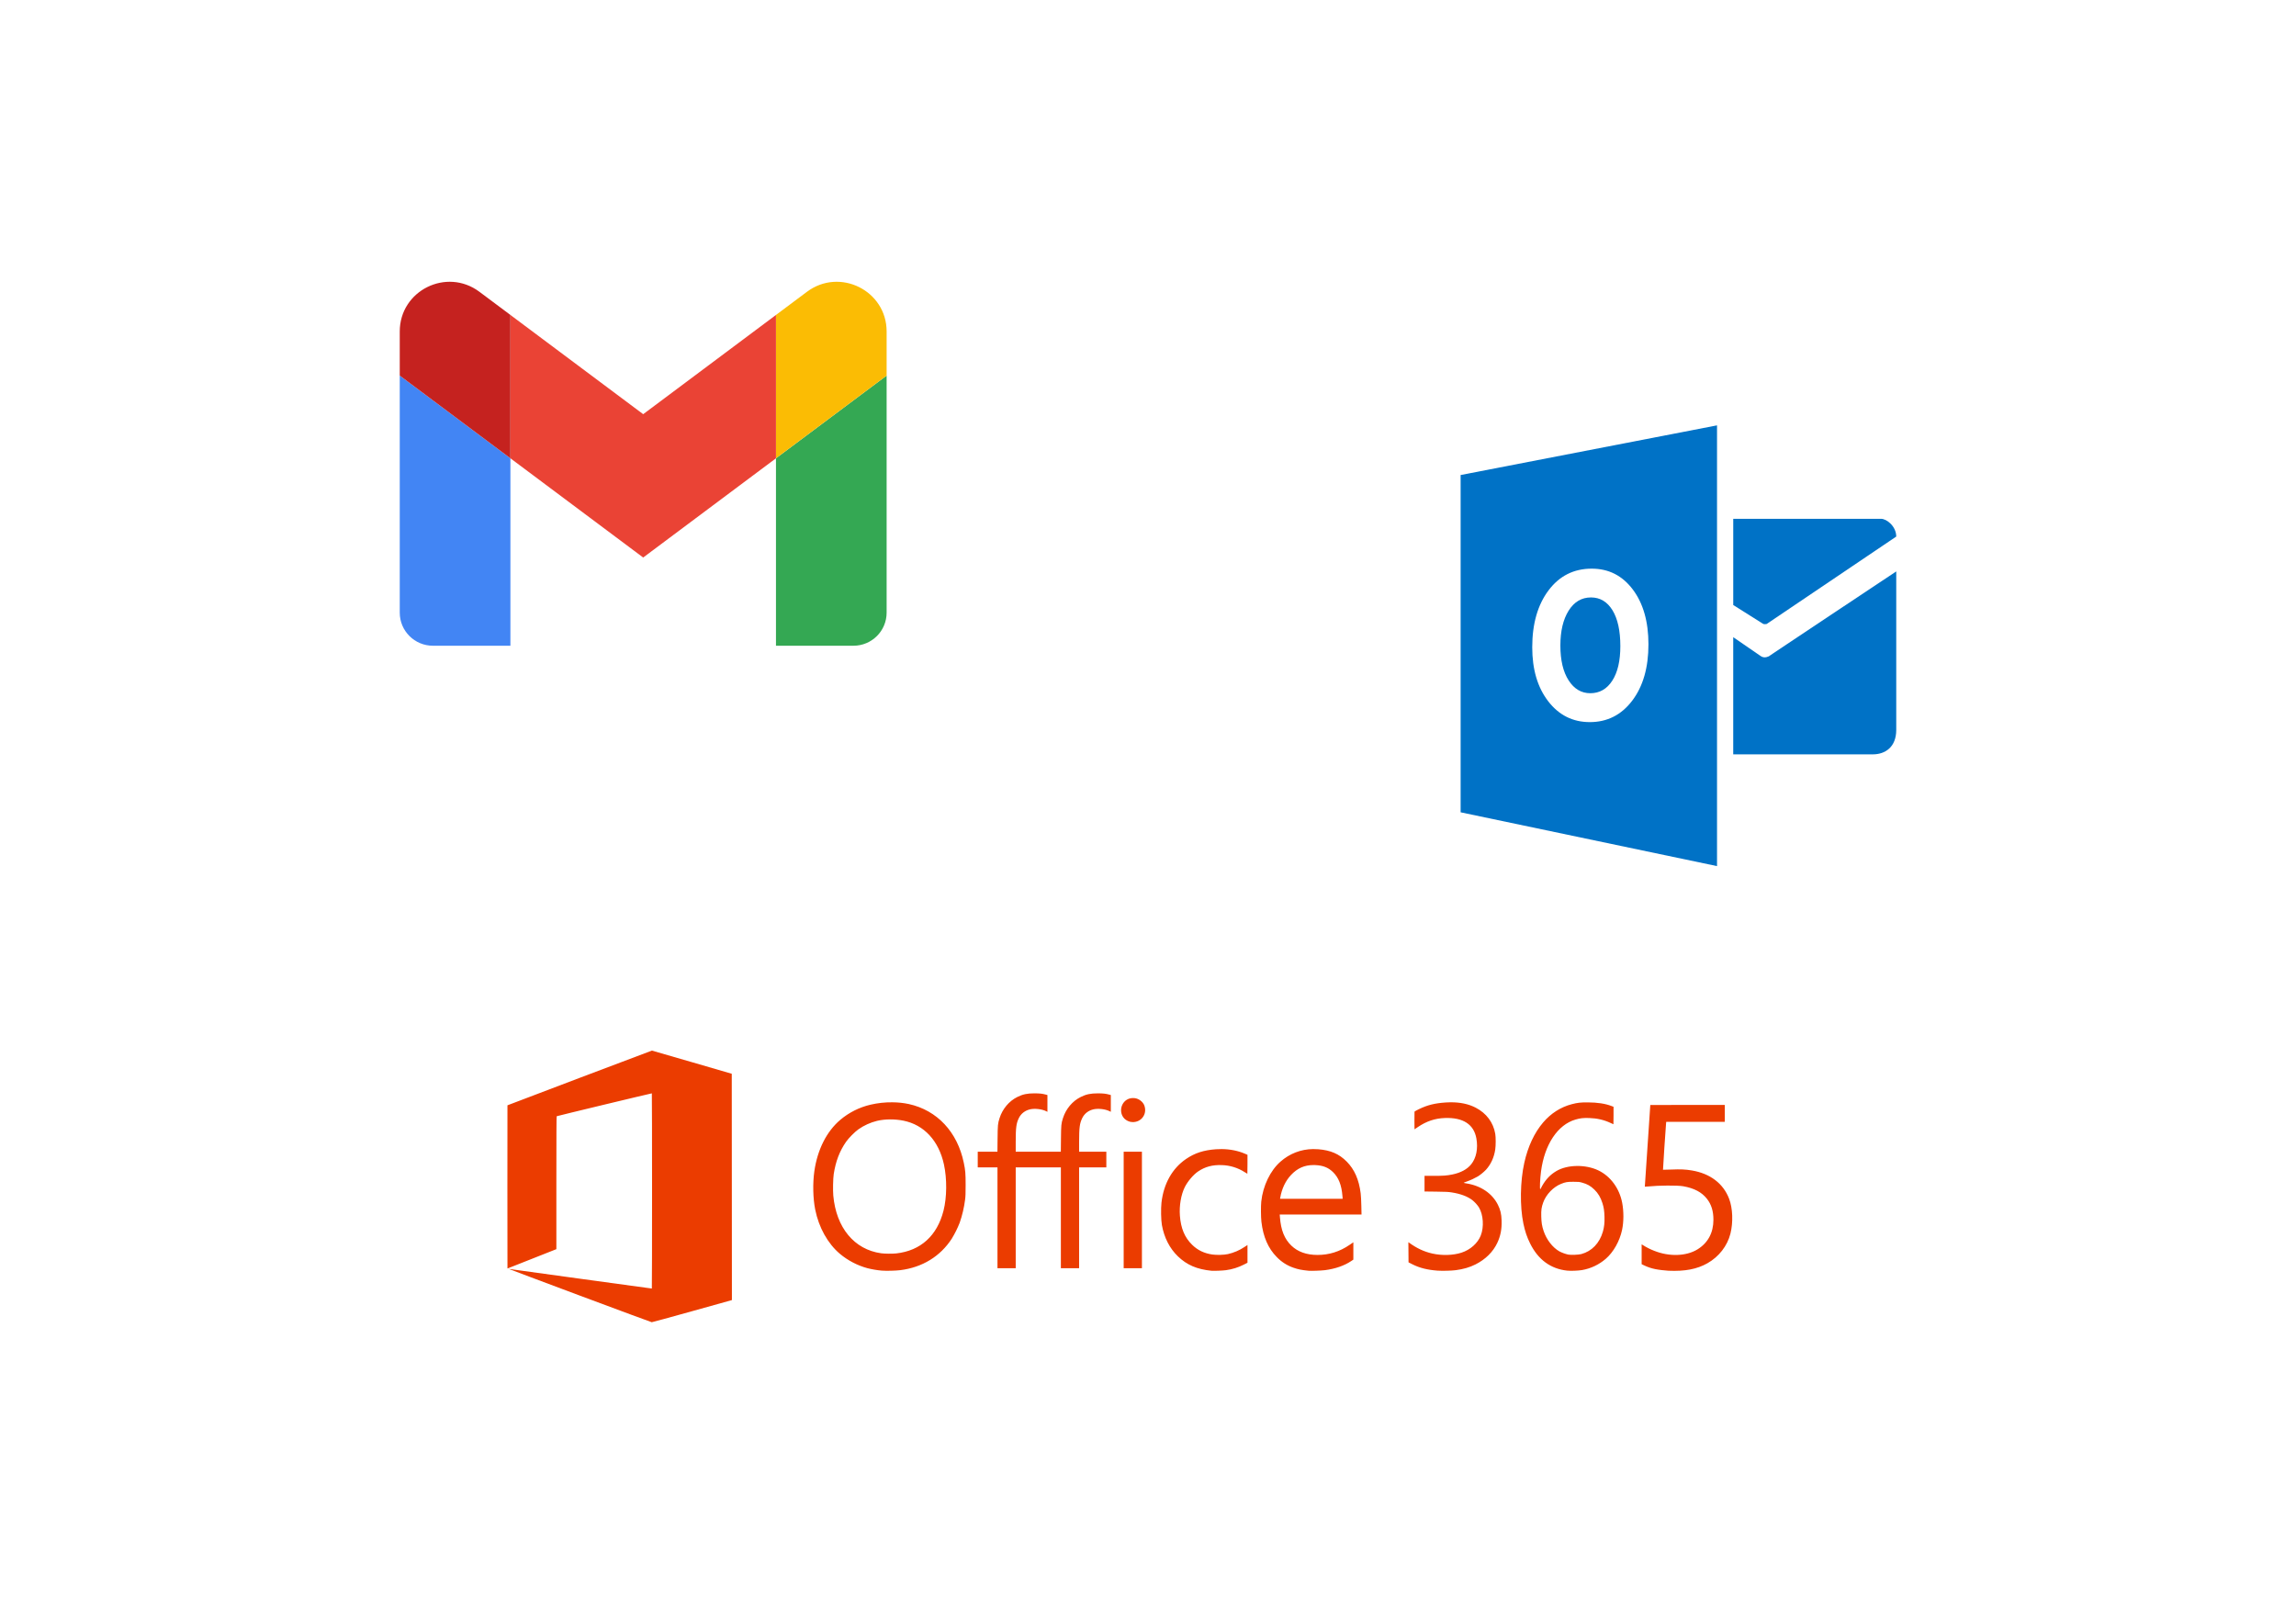
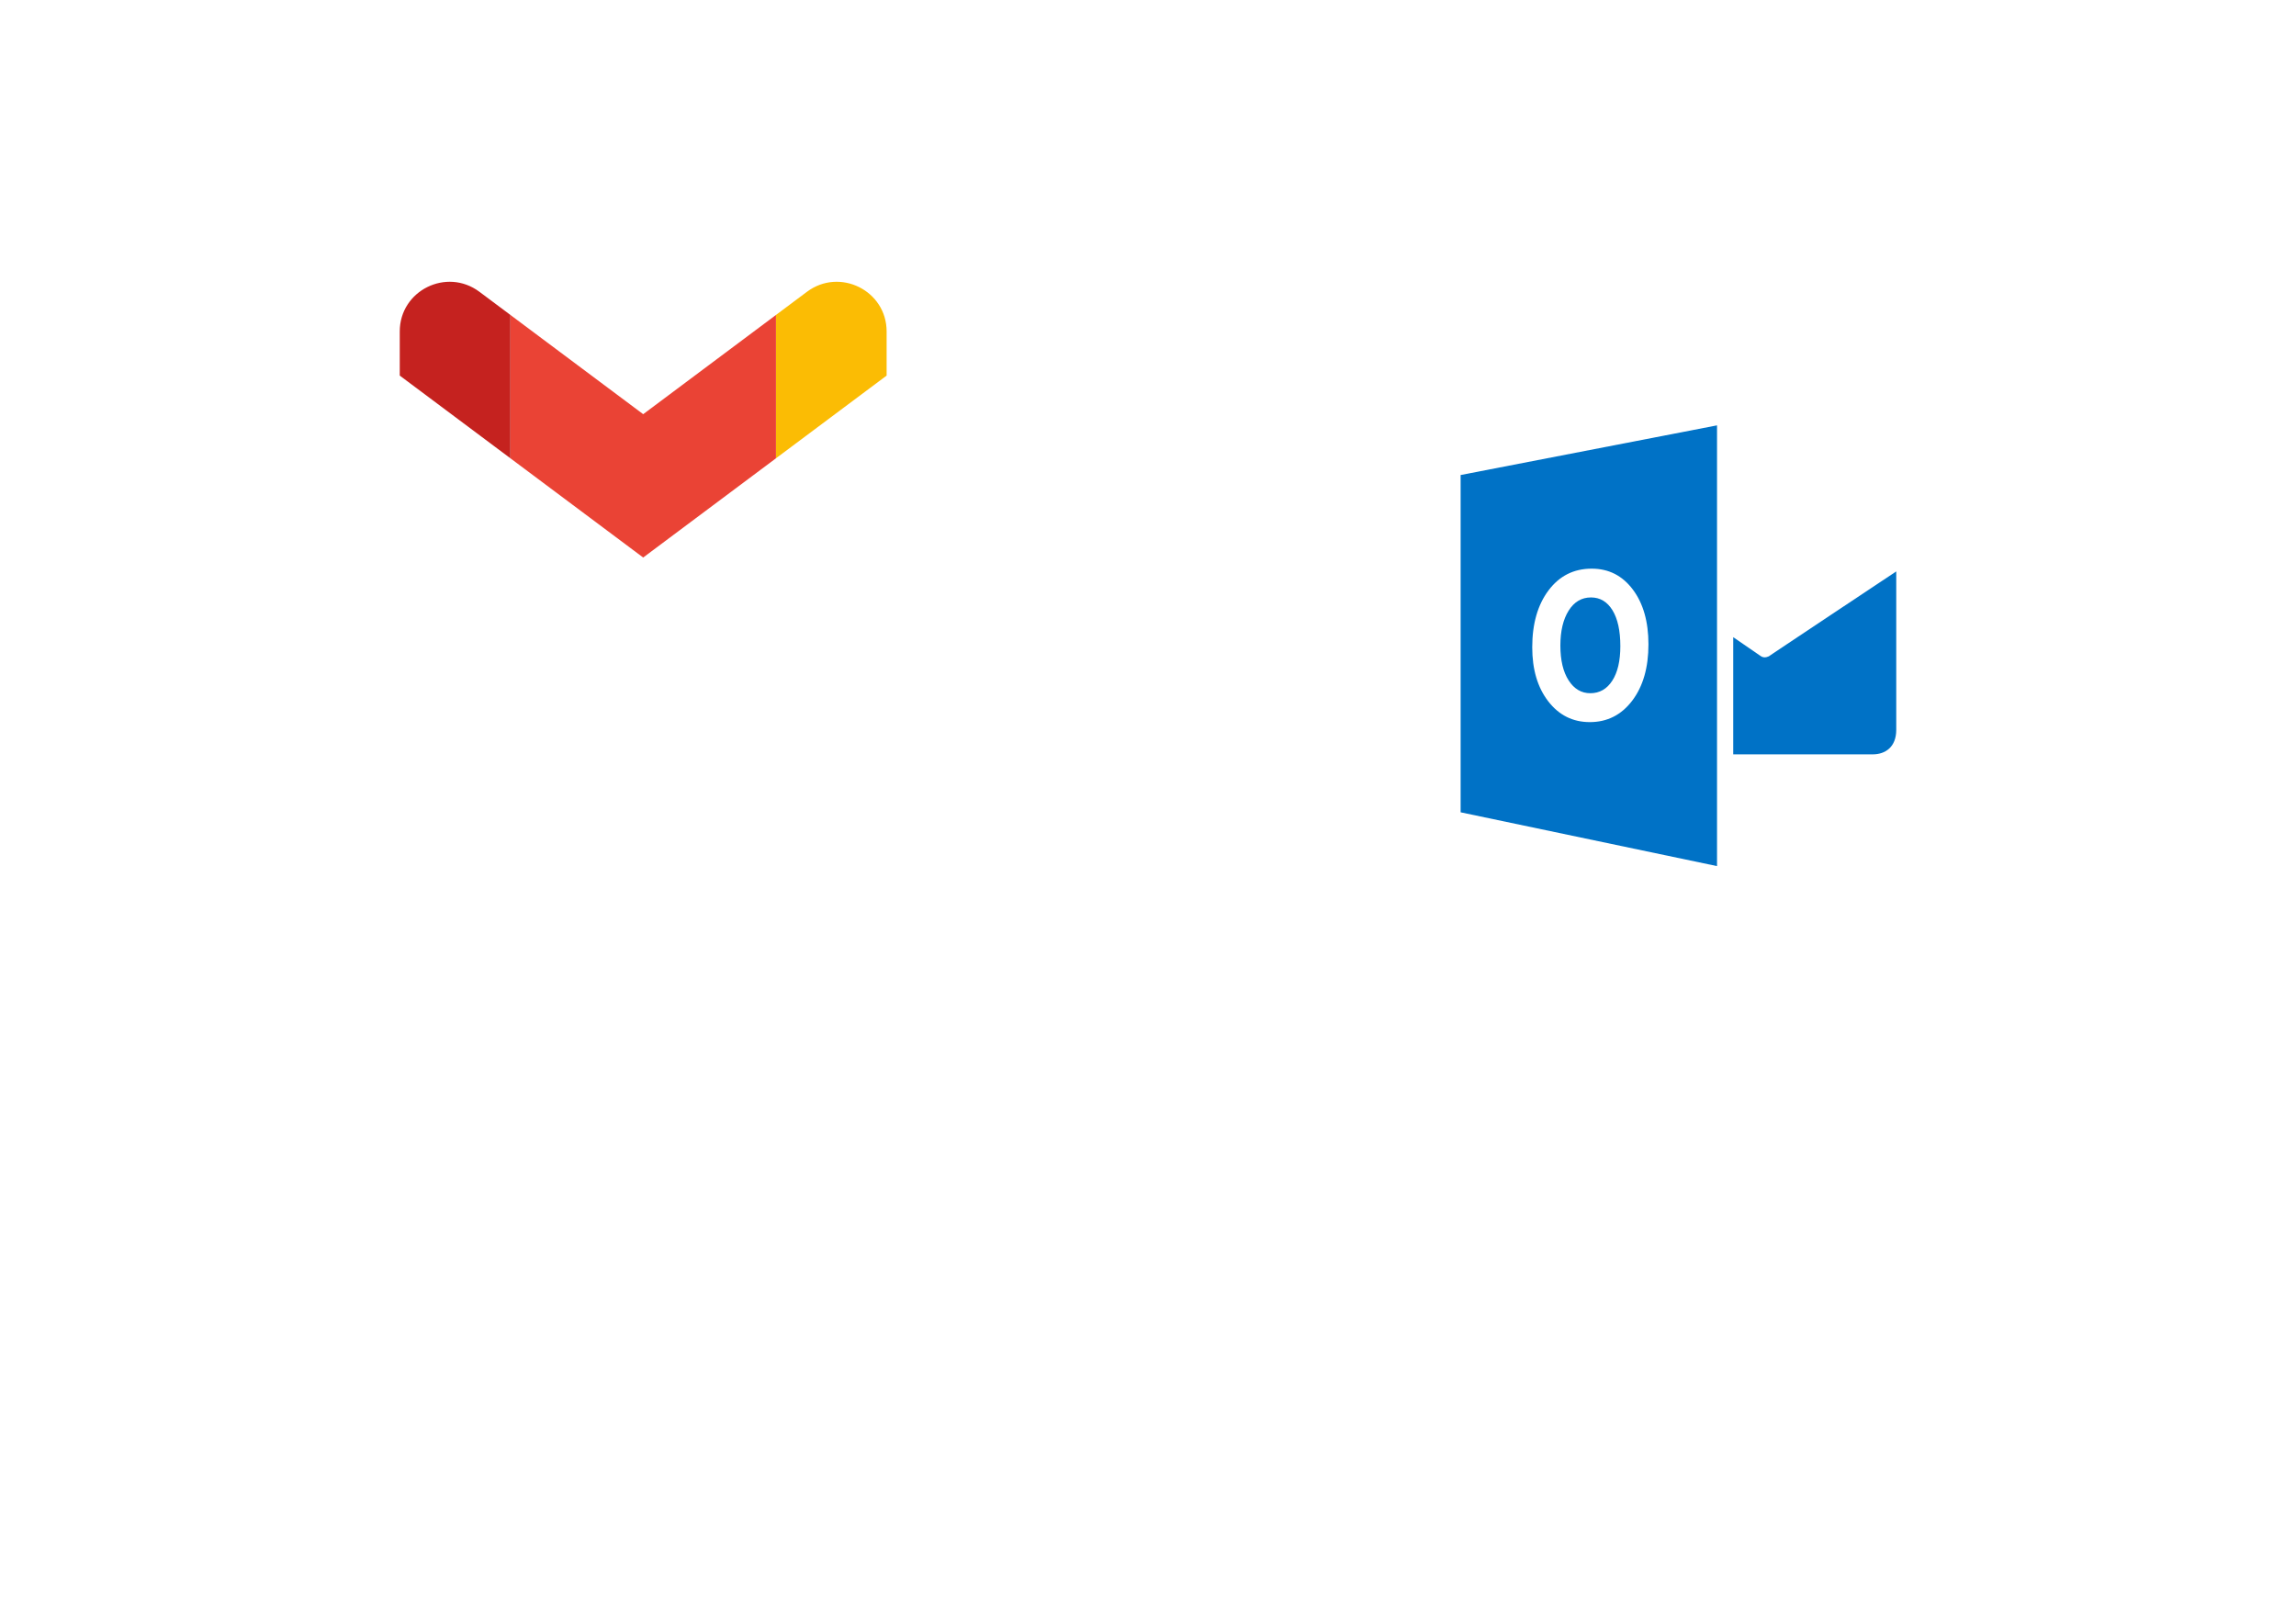
<svg xmlns="http://www.w3.org/2000/svg" width="448" height="314" viewBox="0 0 448 314" fill="none">
  <g clip-path="url(#clip0)">
-     <path d="M338.194 101.234V118.056L344.068 121.757C344.223 121.803 344.559 121.806 344.714 121.757L369.997 104.699C369.997 102.681 368.115 101.234 367.053 101.234H338.194Z" fill="#0072C6" />
    <path d="M338.194 124.332L343.555 128.017C344.31 128.573 345.22 128.017 345.22 128.017C344.313 128.573 370 111.499 370 111.499V142.417C370 145.782 367.847 147.194 365.426 147.194H338.19V124.332H338.194Z" fill="#0072C6" />
    <path d="M310.435 116.576C308.608 116.576 307.152 117.436 306.077 119.151C305.002 120.866 304.463 123.137 304.463 125.963C304.463 128.831 305.002 131.099 306.077 132.765C307.152 134.435 308.563 135.265 310.306 135.265C312.104 135.265 313.53 134.455 314.582 132.833C315.635 131.212 316.164 128.96 316.164 126.082C316.164 123.082 315.654 120.746 314.631 119.076C313.608 117.41 312.21 116.576 310.435 116.576Z" fill="#0072C6" />
    <path d="M285 92.69V158.502L335.03 169V83L285 92.69V92.69ZM318.478 136.722C316.364 139.506 313.608 140.902 310.206 140.902C306.891 140.902 304.192 139.552 302.104 136.855C300.019 134.154 298.973 130.64 298.973 126.305C298.973 121.728 300.032 118.027 302.152 115.2C304.273 112.374 307.081 110.959 310.577 110.959C313.879 110.959 316.551 112.309 318.588 115.016C320.628 117.723 321.648 121.289 321.648 125.717C321.651 130.269 320.593 133.938 318.478 136.722Z" fill="#0072C6" />
  </g>
-   <path d="M127.203 205C127.137 205 99.053 215.634 99.015 215.675C99 215.688 98.996 222.858 99.004 231.608L99.018 247.515L102.519 246.133C104.445 245.373 106.593 244.524 107.29 244.246L108.559 243.744V230.794C108.559 221.862 108.577 217.834 108.621 217.808C108.727 217.742 127.141 213.313 127.188 213.341C127.246 213.378 127.246 251.393 127.188 251.428C127.164 251.442 120.882 250.583 113.227 249.519C105.574 248.453 99.292 247.588 99.27 247.596C99.246 247.605 105.483 249.946 113.129 252.803C120.773 255.657 127.093 257.996 127.173 258C127.254 258.002 130.806 257.032 135.066 255.843L142.812 253.68L142.797 231.6L142.783 209.52L135.022 207.26C130.755 206.018 127.235 205 127.203 205ZM201.836 213.339C200.433 213.339 199.556 213.527 198.504 214.05C196.883 214.856 195.61 216.372 195.036 218.178C194.698 219.245 194.677 219.475 194.647 222.212L194.62 224.73H190.778V227.792H194.629V247.463H198.189V227.792H207V247.463H210.559V227.792H215.87V224.73H210.559V222.772C210.563 220.035 210.667 219.227 211.152 218.202C211.584 217.292 212.392 216.667 213.419 216.448C214.318 216.258 215.654 216.415 216.455 216.803L216.747 216.945V213.672L216.409 213.58C215.78 213.402 215.199 213.339 214.207 213.341C212.804 213.341 211.927 213.525 210.875 214.05C209.254 214.856 207.981 216.372 207.407 218.178C207.069 219.245 207.047 219.475 207.018 222.212L206.991 224.73H198.189V222.772C198.192 220.035 198.296 219.227 198.781 218.202C199.214 217.292 200.021 216.667 201.048 216.448C201.947 216.258 203.284 216.415 204.084 216.803L204.376 216.945V213.672L204.039 213.58C203.409 213.402 202.828 213.339 201.836 213.341V213.339ZM221.005 214.259C220.129 214.287 219.391 214.753 218.999 215.544C218.543 216.464 218.712 217.602 219.407 218.283C219.725 218.584 220.116 218.795 220.541 218.894C222.463 219.275 223.959 217.532 223.282 215.704C223.012 214.979 222.195 214.361 221.388 214.274C221.26 214.259 221.13 214.256 221.005 214.259ZM282.964 215.088C282.689 215.091 282.408 215.102 282.122 215.121C279.976 215.261 278.522 215.621 276.863 216.427C276.407 216.648 276.018 216.866 276.002 216.908C275.984 216.952 275.978 217.745 275.987 218.673L276.002 220.359L276.644 219.924C278.347 218.772 280.001 218.218 281.934 218.152C285.493 218.029 287.585 219.389 288.076 222.149C288.426 224.115 288.057 225.943 287.062 227.185C286.283 228.155 285.016 228.84 283.38 229.173C282.293 229.394 281.619 229.441 279.702 229.441H277.957V232.491L280.218 232.519C282.133 232.543 282.6 232.567 283.258 232.671C285.012 232.948 286.352 233.452 287.297 234.184C287.791 234.586 288.221 235.06 288.573 235.592C289.434 237.043 289.587 239.42 288.924 241.092C288.331 242.59 286.899 243.863 285.178 244.425C283.539 244.958 281.389 245.025 279.483 244.6C277.873 244.239 276.445 243.573 274.937 242.477L274.804 242.384L274.82 244.349L274.835 246.315L275.594 246.7C276.983 247.403 278.504 247.787 280.492 247.936C281.385 248.003 283.214 247.957 284.055 247.844C285.539 247.649 286.77 247.29 287.904 246.72C289.854 245.739 291.334 244.274 292.16 242.511C292.795 241.156 293.054 239.803 292.995 238.134C292.954 236.873 292.762 236.067 292.279 235.095C291.163 232.85 288.925 231.341 286.082 230.908C285.816 230.868 285.601 230.816 285.601 230.792C285.601 230.77 285.884 230.654 286.228 230.535C286.971 230.271 287.689 229.939 288.373 229.545C288.943 229.174 289.471 228.74 289.947 228.251C290.913 227.183 291.526 225.84 291.755 224.288C291.872 223.515 291.872 221.901 291.757 221.238C291.374 219.017 290.032 217.221 287.946 216.14C286.546 215.413 284.89 215.064 282.962 215.088H282.964ZM174.125 215.088C172.69 215.071 171.257 215.228 169.858 215.553C167.689 216.057 165.668 217.071 163.959 218.511C161.292 220.773 159.495 224.329 158.894 228.558C158.564 230.892 158.629 233.84 159.063 236.012C159.763 239.509 161.512 242.649 163.874 244.647C165.45 245.963 167.287 246.922 169.262 247.46C170.177 247.689 171.108 247.847 172.047 247.931C172.922 248.003 174.745 247.958 175.657 247.844C179.961 247.305 183.466 245.163 185.716 241.692C186.313 240.71 186.826 239.679 187.248 238.609C187.758 237.146 188.114 235.633 188.309 234.094C188.395 233.454 188.415 232.89 188.415 231.208C188.415 228.959 188.369 228.396 188.055 226.883C186.814 220.87 182.851 216.641 177.328 215.428C176.274 215.206 175.201 215.093 174.125 215.089V215.088ZM309.817 215.106C308.395 215.1 307.813 215.167 306.696 215.456C304.549 216.01 302.615 217.243 301.101 219.021C299.381 221.04 298.134 223.708 297.425 226.88C296.613 230.513 296.54 235.373 297.246 238.751C297.562 240.263 297.948 241.406 298.559 242.634C300.127 245.8 302.576 247.592 305.795 247.934C306.517 248.01 307.936 247.955 308.716 247.82C310.422 247.518 312.016 246.758 313.33 245.619C314.832 244.312 316.041 242.165 316.503 239.984C316.838 238.392 316.845 236.387 316.523 234.694C315.986 231.886 314.249 229.519 311.884 228.379C309.396 227.179 305.829 227.231 303.687 228.501C302.501 229.202 301.644 230.098 300.897 231.414C300.785 231.598 300.685 231.789 300.598 231.985C300.598 232.011 300.572 232.033 300.539 232.033C300.412 232.033 300.497 230.005 300.689 228.558C301.382 223.311 303.935 219.472 307.401 218.458C308.335 218.185 308.918 218.119 310.082 218.154C311.625 218.2 312.996 218.52 314.3 219.137C314.469 219.22 314.641 219.298 314.816 219.37C314.827 219.37 314.836 218.603 314.836 217.668V215.964L314.435 215.811C313.235 215.347 311.699 215.112 309.817 215.106V215.106ZM329.278 215.601C325.285 215.601 322.011 215.608 322.01 215.616C321.991 215.695 320.928 231.538 320.941 231.554C320.95 231.567 321.242 231.547 321.588 231.51C323.631 231.297 327.329 231.273 328.432 231.468C330.573 231.847 332.053 232.631 333.066 233.923C333.926 235.022 334.326 236.316 334.326 238.005C334.326 240.549 333.252 242.538 331.2 243.795C329.019 245.13 325.72 245.238 322.788 244.071C321.993 243.764 321.23 243.378 320.511 242.917L320.321 242.801V246.677L320.89 246.948C321.546 247.258 322.236 247.487 322.947 247.629C323.53 247.758 324.856 247.922 325.544 247.953C328.778 248.096 331.138 247.642 333.171 246.486C335.409 245.212 337.044 243.103 337.644 240.72C338.199 238.52 338.095 235.763 337.391 233.916C336.255 230.932 333.702 228.991 330.124 228.387C328.866 228.175 327.934 228.133 326.138 228.208C325.244 228.245 324.504 228.264 324.49 228.249C324.466 228.225 325 220.096 325.08 219.267L325.117 218.899H336.543V215.601H329.278ZM173.631 218.426C174.523 218.419 175.435 218.5 176.277 218.671C180.307 219.483 183.177 222.584 184.184 227.211C184.797 230.038 184.764 233.625 184.1 236.235C182.851 241.136 179.636 244.044 174.877 244.576C174.162 244.657 172.606 244.64 171.93 244.548C166.682 243.817 163.157 239.564 162.592 233.277C162.501 232.263 162.55 229.935 162.679 229.088C163.066 226.591 163.828 224.605 165.103 222.772C165.59 222.072 166.786 220.865 167.495 220.359C168.59 219.594 169.813 219.037 171.106 218.715C171.868 218.531 172.74 218.434 173.631 218.426V218.426ZM238.405 224.215C238.031 224.209 237.653 224.222 237.274 224.249C234.867 224.422 233.149 224.978 231.444 226.134C228.745 227.965 227.053 230.96 226.63 234.661C226.499 235.813 226.541 238.084 226.712 239.041C227.155 241.504 228.226 243.593 229.838 245.148C231.581 246.828 233.552 247.675 236.381 247.958C236.825 248.003 238.6 247.933 239.2 247.846C240.429 247.685 241.622 247.312 242.726 246.746L243.412 246.394V242.932L242.834 243.313C241.846 243.973 240.746 244.445 239.59 244.706C238.811 244.876 237.382 244.914 236.532 244.787C234.951 244.552 233.7 243.95 232.624 242.903C231.162 241.482 230.405 239.685 230.223 237.197C230.078 235.255 230.45 233.098 231.178 231.639C231.74 230.516 232.859 229.197 233.786 228.575C235.142 227.66 236.588 227.273 238.394 227.341C239.985 227.383 241.535 227.861 242.878 228.724C243.144 228.891 243.374 229.029 243.388 229.029C243.401 229.029 243.412 228.197 243.412 227.181V225.332L242.931 225.126C241.585 224.544 240.026 224.233 238.405 224.215V224.215ZM256.199 224.215C253.86 224.235 251.607 225.105 249.853 226.666C247.86 228.409 246.432 231.374 246.1 234.46C246.009 235.32 246.023 237.468 246.129 238.393C246.468 241.335 247.449 243.593 249.129 245.286C250.032 246.229 251.145 246.94 252.375 247.362C253.303 247.688 253.956 247.819 255.347 247.958C255.817 248.006 257.827 247.933 258.531 247.842C260.533 247.585 262.324 246.963 263.675 246.05L264.069 245.785V242.406L263.325 242.912C261.392 244.23 259.344 244.872 257.076 244.872C254.929 244.872 253.228 244.265 251.97 243.05C250.62 241.747 249.938 240.046 249.742 237.495L249.701 236.98H265.663L265.626 235.287C265.608 234.322 265.553 233.277 265.499 232.857C265.163 230.165 264.286 228.177 262.76 226.642C261.283 225.157 259.629 224.441 257.229 224.249C256.882 224.222 256.538 224.211 256.199 224.215V224.215ZM219.254 224.73V247.463H222.814V224.73H221.034H219.254ZM256.286 227.33C256.405 227.33 256.523 227.334 256.645 227.34C258.122 227.402 259.145 227.8 260.055 228.665C261.184 229.74 261.775 231.223 261.943 233.402L261.983 233.917H249.767L249.805 233.697C250.103 231.957 250.832 230.417 251.895 229.283C253.144 227.949 254.521 227.334 256.286 227.332V227.33ZM306.987 230.597C308.009 230.597 308.143 230.61 308.68 230.756C309.701 231.032 310.357 231.403 311.094 232.117C311.832 232.833 312.318 233.645 312.669 234.757C312.941 235.611 313.034 236.246 313.071 237.422C313.103 238.612 313.016 239.424 312.759 240.322C312.113 242.575 310.592 244.156 308.546 244.703C308.029 244.842 306.562 244.905 306.03 244.809C305.426 244.678 304.84 244.469 304.289 244.187C302.954 243.436 301.747 241.877 301.189 240.182C300.869 239.222 300.767 238.581 300.733 237.363C300.7 236.1 300.775 235.574 301.121 234.617C301.681 233.071 303.076 231.617 304.586 231.01C305.468 230.652 305.787 230.597 306.987 230.597V230.597Z" fill="#EB3C00" />
  <g clip-path="url(#clip1)">
-     <path d="M84.477 126H99.591V89.424L78 73.288V119.545C78 123.117 80.904 126 84.477 126Z" fill="#4285F4" />
-     <path d="M151.409 126H166.523C170.107 126 173 123.106 173 119.545V73.288L151.409 89.424" fill="#34A853" />
    <path d="M151.409 61.455V89.424L173 73.288V64.682C173 56.7 163.856 52.149 157.455 56.936" fill="#FBBC04" />
    <path d="M99.591 89.424V61.455L125.5 80.818L151.409 61.455V89.424L125.5 108.788" fill="#EA4335" />
    <path d="M78 64.681V73.287L99.591 89.424V61.454L93.546 56.936C87.133 52.148 78 56.699 78 64.681" fill="#C5221F" />
  </g>
  <defs>
    <clipPath id="clip0">
      <rect width="85" height="86" fill="white" transform="translate(285 83)" />
    </clipPath>
    <clipPath id="clip1">
      <rect width="95" height="71" fill="white" transform="translate(78 55)" />
    </clipPath>
  </defs>
</svg>